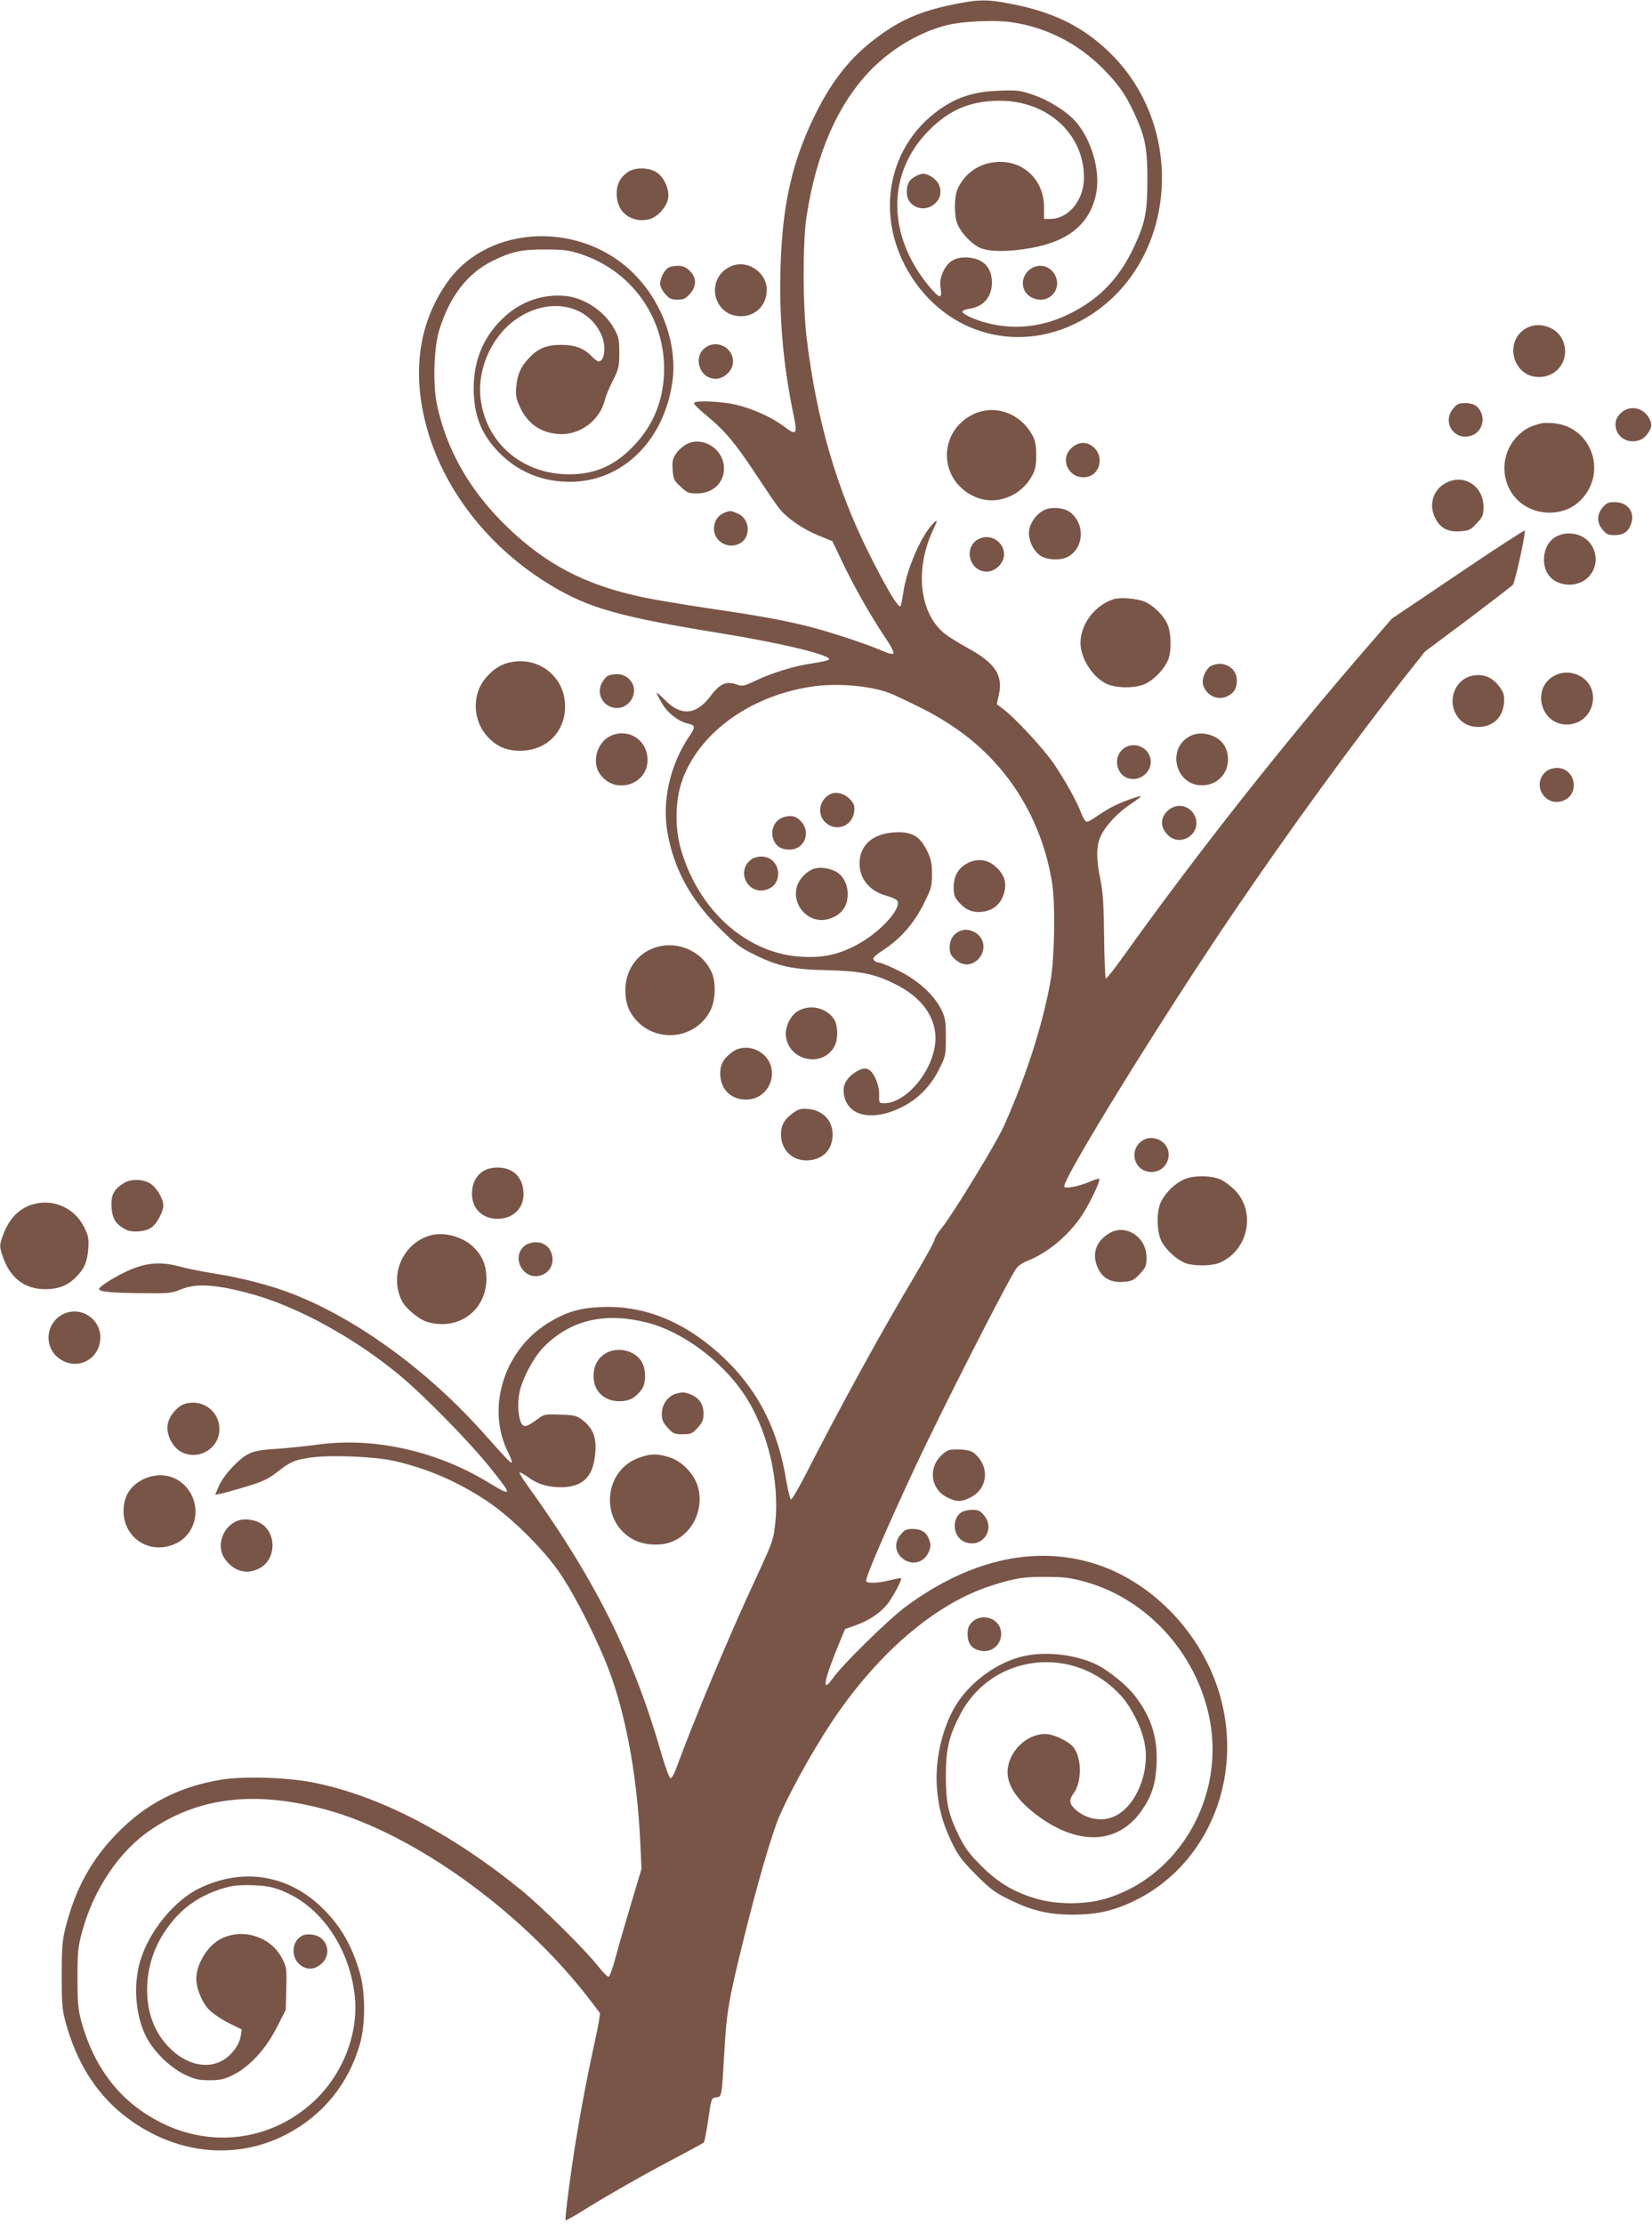
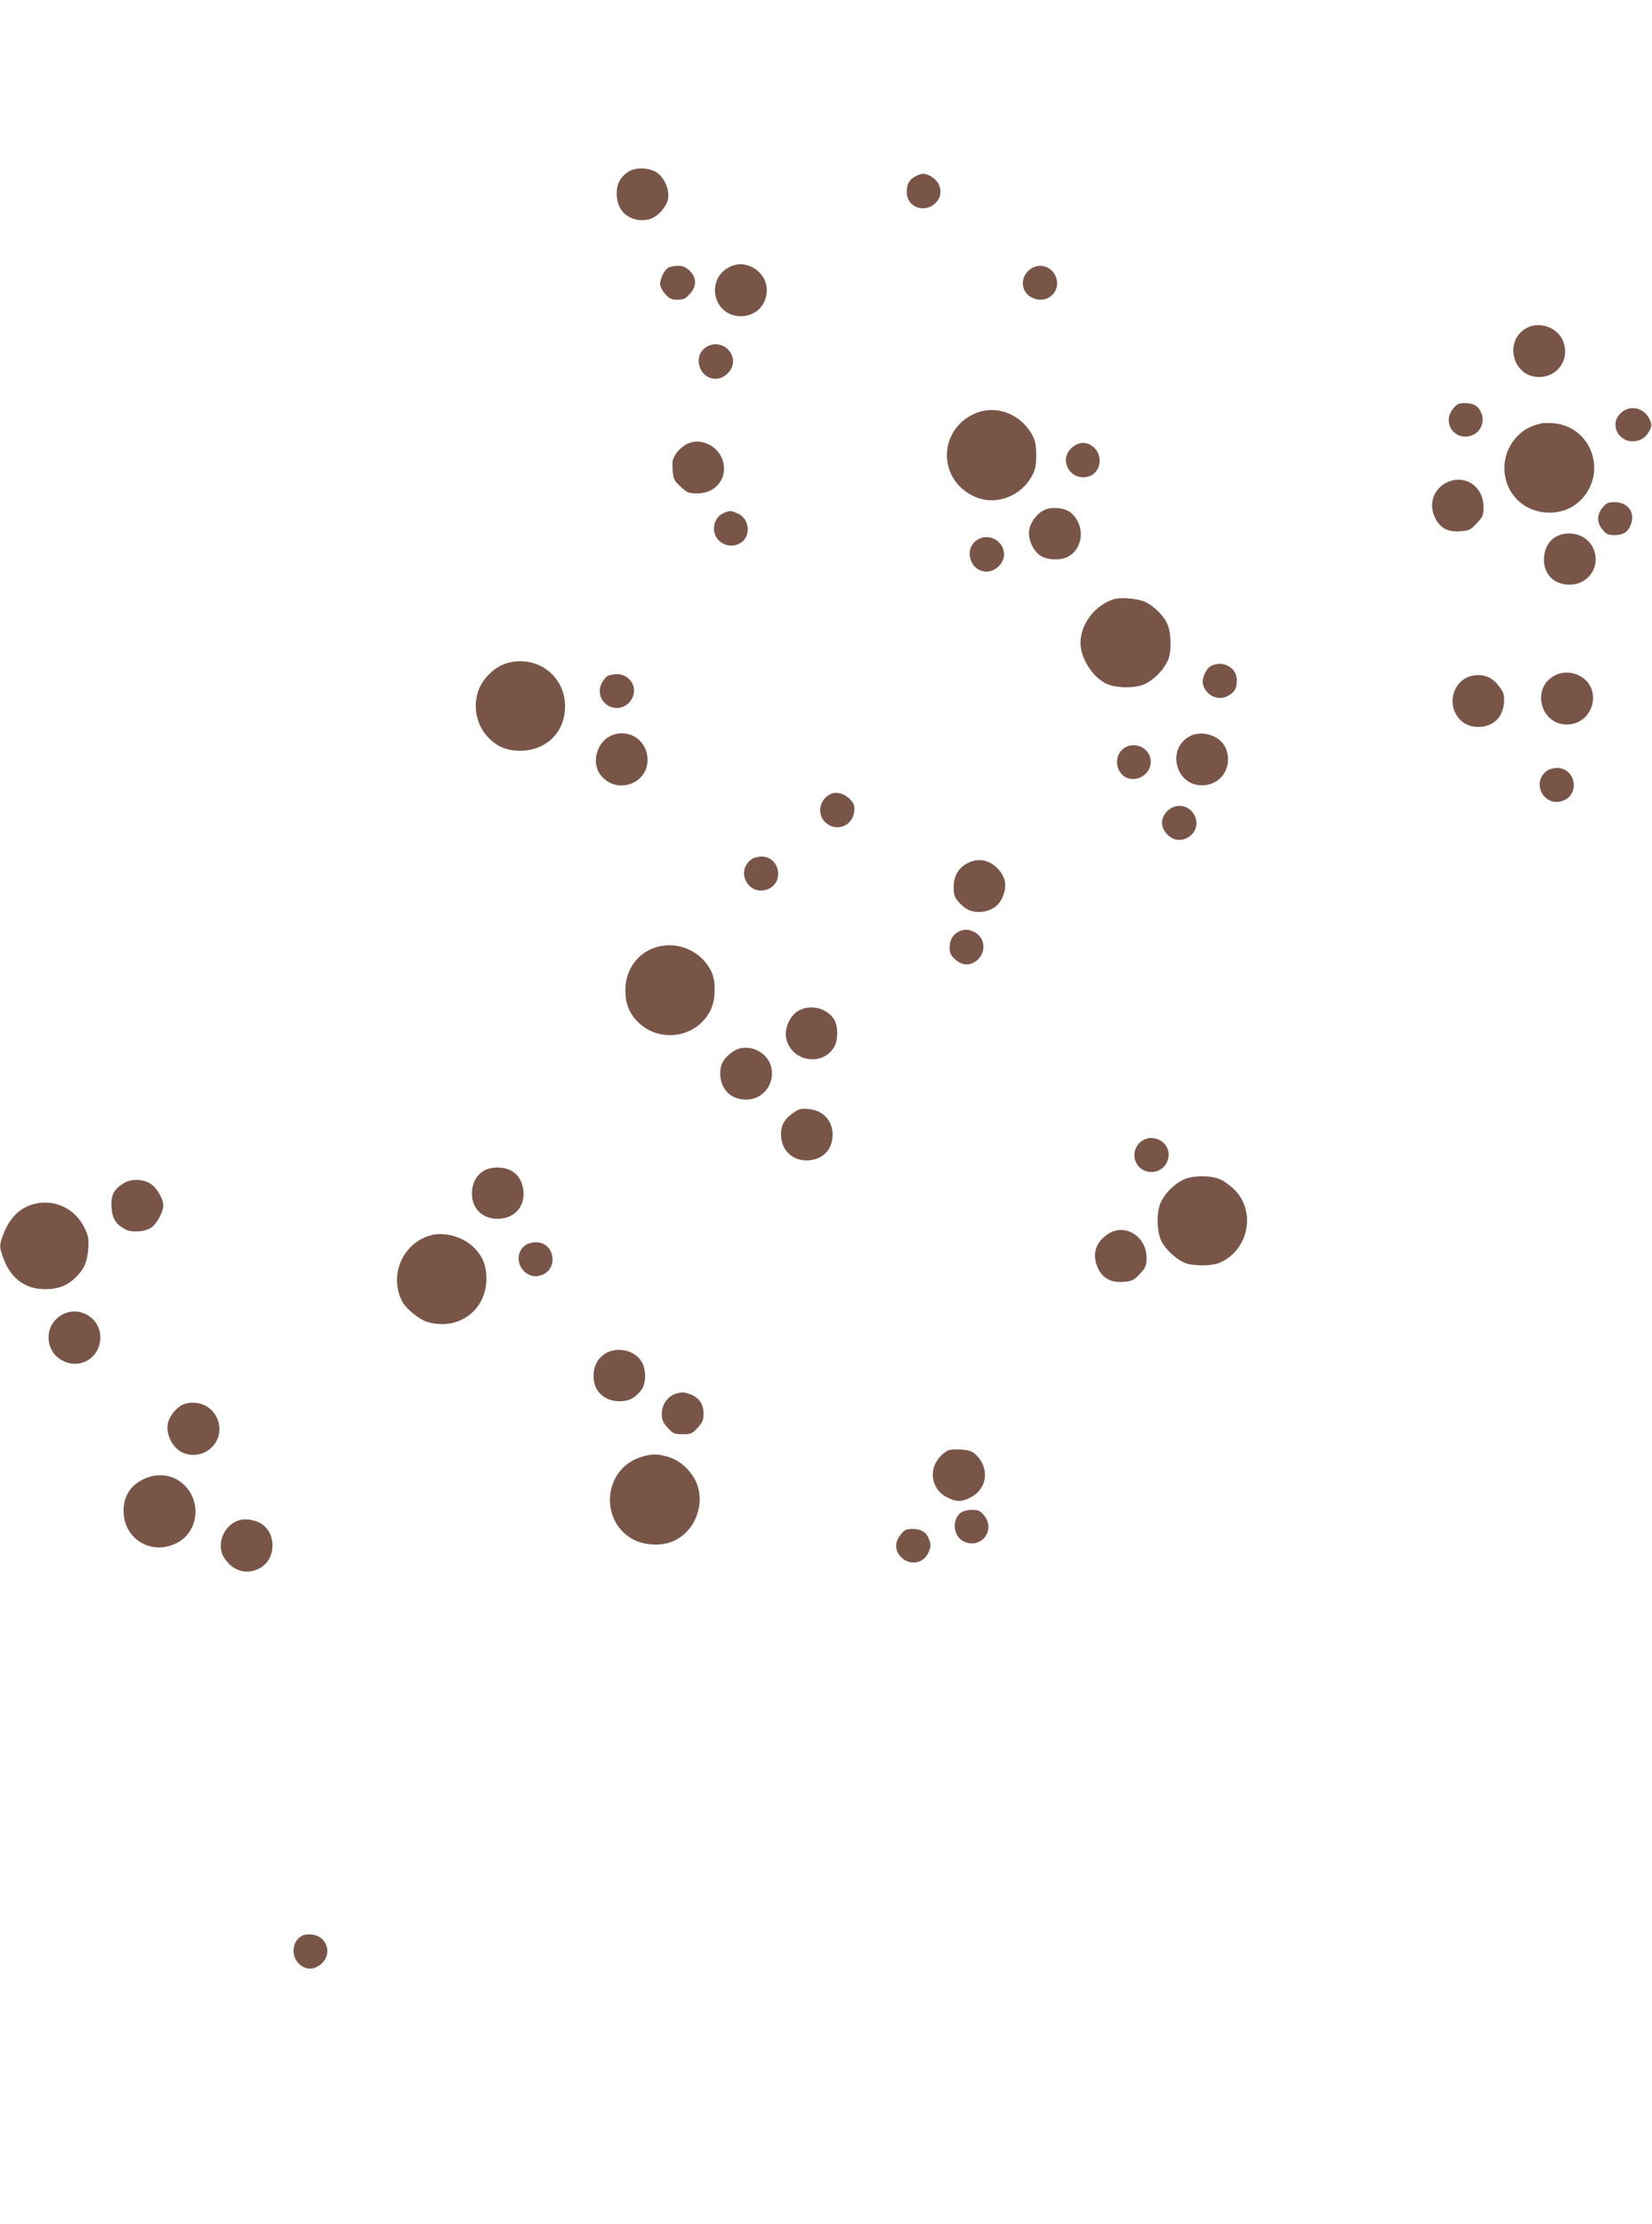
<svg xmlns="http://www.w3.org/2000/svg" version="1.0" width="951pt" height="1280pt" viewBox="0 0 951 1280" preserveAspectRatio="xMidYMid meet">
  <g transform="translate(0,1280) scale(0.1,-0.1)" fill="#795548" stroke="none">
-     <path d="M5490 12775 c-190 -39 -307 -89 -445 -193 -148 -111 -253 -242 -350 -437 -135 -272 -192 -524 -202 -892 -8 -291 16 -554 75 -841 24 -112 17 -121 -53 -68 -67 52 -178 102 -275 126 -88 20 -234 27 -245 11 -3 -5 28 -37 69 -70 107 -88 165 -156 284 -336 58 -88 119 -178 136 -199 44 -57 135 -120 227 -158 l81 -33 57 -120 c67 -141 160 -304 243 -429 37 -53 56 -92 51 -97 -6 -6 -32 0 -66 16 -84 37 -308 111 -422 139 -152 38 -284 62 -585 106 -151 23 -327 52 -390 67 -314 69 -536 185 -756 396 -217 207 -356 450 -410 716 -23 118 -16 327 16 426 61 193 162 322 305 393 109 54 168 67 305 66 107 0 136 -4 205 -27 287 -95 477 -357 478 -657 0 -175 -57 -322 -174 -445 -109 -115 -222 -165 -373 -165 -259 0 -465 167 -506 412 -30 174 50 369 192 474 186 137 417 99 499 -81 30 -64 21 -155 -15 -155 -7 0 -23 12 -37 26 -45 49 -97 69 -179 69 -85 0 -133 -20 -186 -77 -46 -48 -66 -94 -72 -164 -4 -51 0 -71 20 -115 45 -97 118 -149 221 -157 125 -10 243 79 271 203 4 17 23 63 44 104 34 68 37 81 37 160 0 77 -3 92 -30 140 -56 101 -172 178 -284 188 -123 11 -246 -30 -342 -116 -119 -106 -182 -247 -182 -411 -1 -161 44 -274 153 -382 112 -109 248 -163 410 -161 297 4 534 240 581 577 28 207 -52 442 -208 606 -302 321 -848 304 -1087 -33 -161 -227 -204 -503 -127 -809 95 -378 363 -723 729 -941 217 -129 393 -178 972 -272 345 -56 629 -124 623 -150 -1 -5 -42 -15 -90 -22 -107 -15 -233 -53 -332 -100 -67 -32 -78 -34 -106 -24 -64 23 -100 8 -156 -67 -82 -108 -170 -115 -261 -21 -27 27 -48 46 -48 41 0 -4 14 -31 31 -60 31 -55 95 -105 150 -117 42 -9 43 -20 9 -70 -112 -163 -161 -376 -127 -560 37 -206 131 -379 292 -540 97 -97 122 -117 205 -158 138 -69 221 -87 420 -91 193 -5 270 -20 387 -77 175 -84 261 -221 233 -369 -30 -162 -174 -320 -291 -320 -28 0 -29 1 -28 48 1 31 -7 64 -22 97 -31 64 -64 71 -126 26 -50 -36 -67 -82 -51 -138 30 -111 168 -135 326 -57 96 47 170 122 219 222 37 73 38 80 38 181 0 95 -3 112 -27 162 -42 84 -136 169 -249 224 -51 25 -100 45 -110 45 -9 0 -22 6 -28 14 -10 11 1 23 58 61 98 65 173 151 229 264 44 87 47 100 47 170 0 63 -5 86 -28 134 -39 79 -82 107 -163 107 -140 0 -225 -67 -226 -179 0 -89 57 -159 153 -186 34 -9 63 -23 66 -32 19 -50 -108 -185 -238 -253 -105 -55 -190 -73 -309 -67 -318 15 -600 265 -701 622 -34 118 -32 271 4 381 91 275 380 492 736 550 160 27 375 6 486 -45 185 -86 247 -120 342 -183 307 -205 510 -526 570 -902 19 -125 14 -437 -11 -571 -47 -254 -141 -546 -267 -826 -45 -101 -297 -513 -361 -591 -21 -26 -38 -54 -38 -63 0 -9 -49 -98 -108 -198 -197 -330 -423 -741 -627 -1140 -44 -86 -85 -157 -91 -157 -5 0 -17 46 -27 103 -46 289 -155 509 -341 693 -222 218 -466 323 -726 311 -126 -5 -203 -29 -307 -93 -254 -158 -356 -492 -227 -745 14 -28 23 -53 20 -56 -6 -6 -21 10 -161 167 -322 361 -727 657 -1101 803 -122 48 -291 92 -444 116 -69 11 -161 29 -205 41 -100 28 -183 24 -278 -15 -74 -30 -187 -99 -187 -114 0 -16 76 -23 251 -24 151 -2 168 0 219 21 89 38 209 30 419 -29 259 -73 580 -249 836 -460 142 -117 402 -382 523 -532 137 -171 136 -176 -16 -84 -298 179 -658 257 -977 212 -66 -9 -172 -20 -235 -24 -130 -8 -164 -20 -228 -81 -54 -52 -88 -98 -107 -144 l-16 -39 33 6 c18 4 84 22 146 41 91 27 125 43 172 79 81 64 104 74 199 88 115 16 369 6 482 -20 192 -44 365 -119 536 -233 131 -88 308 -260 406 -398 74 -103 186 -317 266 -506 115 -273 188 -649 207 -1064 l7 -146 -61 -204 c-34 -113 -74 -252 -89 -309 -15 -57 -33 -106 -39 -108 -6 -2 -33 25 -60 59 -73 94 -324 342 -444 440 -405 329 -820 544 -1195 618 -153 31 -407 38 -537 16 -241 -41 -430 -139 -595 -309 -152 -156 -245 -329 -300 -559 -14 -56 -18 -115 -18 -258 0 -159 3 -196 22 -267 61 -226 172 -406 329 -532 283 -228 641 -272 942 -116 211 110 358 290 424 521 32 112 32 296 0 407 -47 165 -118 284 -231 389 -194 180 -448 217 -691 101 -146 -70 -293 -250 -343 -420 -41 -137 -27 -314 33 -433 44 -88 140 -181 226 -222 56 -26 79 -31 140 -31 62 0 83 5 137 31 94 47 188 149 252 276 l50 98 3 122 c3 117 2 123 -25 176 -64 123 -226 175 -351 111 -77 -39 -142 -145 -142 -231 0 -52 31 -131 68 -171 21 -24 69 -57 115 -81 l79 -39 -6 -37 c-8 -52 -54 -113 -106 -142 -109 -60 -254 -7 -351 129 -114 159 -109 413 12 602 80 125 179 204 314 251 65 22 97 28 170 28 109 -1 160 -11 242 -52 197 -97 343 -321 374 -575 29 -235 -77 -490 -269 -648 -238 -197 -557 -233 -837 -96 -236 116 -390 310 -467 587 -18 67 -22 105 -22 249 0 152 3 180 27 268 65 241 214 463 393 584 280 191 605 228 1012 117 499 -136 1117 -578 1506 -1079 34 -44 65 -85 69 -91 3 -5 -9 -77 -28 -160 -40 -182 -76 -368 -110 -575 -31 -191 -65 -452 -59 -458 2 -2 39 18 81 44 159 99 345 205 524 300 101 53 187 100 191 104 3 3 15 62 25 131 18 123 18 125 45 128 34 4 33 2 48 267 13 223 24 293 110 640 79 322 164 612 206 710 77 176 229 443 346 608 258 365 571 623 873 720 138 44 186 52 315 51 104 0 142 -5 223 -27 376 -103 670 -441 728 -836 64 -442 -206 -877 -617 -992 -110 -31 -268 -31 -378 0 -133 37 -229 93 -326 191 -69 68 -94 102 -128 170 -63 128 -77 192 -77 350 0 153 18 229 83 353 183 351 658 405 927 105 60 -67 120 -189 135 -277 30 -164 -51 -356 -172 -414 -73 -35 -168 -18 -230 41 -33 31 -35 53 -7 91 47 64 47 203 -1 264 -29 36 -116 77 -164 77 -112 -1 -216 -108 -216 -222 1 -89 76 -186 214 -277 223 -145 431 -124 558 58 58 83 80 151 86 266 7 152 -29 269 -123 392 -44 60 -149 145 -220 181 -123 61 -305 81 -438 46 -139 -36 -281 -138 -364 -262 -83 -126 -131 -317 -120 -483 8 -120 31 -207 84 -319 40 -82 59 -107 142 -191 82 -82 110 -103 191 -142 130 -64 225 -87 364 -87 123 0 207 16 306 57 482 200 710 770 515 1289 -124 329 -406 595 -724 683 -338 94 -704 5 -1058 -257 -96 -71 -358 -328 -413 -404 -74 -106 -61 -27 36 207 l29 69 62 22 c76 27 141 71 182 122 33 43 85 141 78 148 -2 2 -30 -2 -63 -11 -65 -17 -130 -20 -138 -6 -8 13 116 301 285 663 145 311 531 1069 580 1138 9 14 39 34 66 44 127 51 256 164 330 291 46 78 88 173 81 180 -3 3 -25 -4 -49 -14 -63 -28 -140 -44 -152 -32 -24 24 567 981 980 1588 313 461 683 969 974 1339 l122 154 248 185 c136 103 252 192 258 199 13 15 76 304 68 312 -3 3 -177 -110 -385 -251 l-380 -256 -149 -172 c-479 -554 -976 -1184 -1385 -1756 -57 -80 -107 -144 -112 -143 -4 1 -9 109 -10 239 -2 186 -7 258 -21 328 -26 126 -25 199 4 258 29 59 98 132 174 182 32 21 56 40 54 42 -6 5 -107 -32 -157 -57 -25 -12 -66 -38 -93 -56 -26 -19 -53 -34 -61 -34 -7 0 -21 21 -31 48 -26 69 -90 185 -159 287 -59 86 -225 266 -295 317 l-33 25 12 54 c25 113 -21 183 -179 269 -52 29 -112 66 -132 82 -146 117 -175 369 -68 597 26 56 27 62 9 46 -71 -64 -160 -265 -180 -405 -6 -40 -13 -76 -16 -79 -12 -13 -82 104 -182 304 -187 374 -301 769 -358 1235 -23 193 -24 551 -1 704 55 359 176 639 362 835 116 122 271 217 425 261 96 28 299 38 406 20 197 -31 380 -127 520 -272 86 -88 124 -143 174 -251 63 -136 75 -200 75 -382 0 -182 -12 -246 -75 -382 -84 -181 -198 -302 -369 -387 -180 -91 -377 -101 -558 -29 -35 14 -63 31 -63 38 0 7 17 15 40 18 81 11 130 68 130 150 0 88 -49 139 -140 145 -71 4 -113 -21 -142 -84 -15 -36 -18 -57 -13 -95 9 -61 -5 -59 -63 9 -248 295 -249 657 -3 903 119 119 239 169 407 169 275 0 485 -192 484 -444 -1 -129 -89 -236 -195 -236 l-35 0 0 68 c0 159 -123 274 -279 259 -98 -8 -181 -68 -219 -156 -20 -46 -20 -156 0 -202 22 -50 74 -106 122 -132 51 -27 166 -29 304 -4 221 40 343 146 374 324 21 126 -29 297 -117 400 -51 60 -158 127 -250 158 -73 25 -90 27 -195 23 -130 -5 -221 -31 -313 -89 -329 -209 -412 -637 -190 -982 231 -360 675 -453 1036 -217 481 314 546 1044 133 1479 -157 164 -331 256 -582 306 -151 30 -194 30 -344 0z m-1770 -7586 c203 -50 429 -216 561 -410 135 -200 208 -495 182 -744 -10 -97 -13 -106 -112 -320 -151 -323 -355 -811 -459 -1095 -11 -30 -25 -55 -32 -55 -7 0 -30 64 -55 150 -161 560 -384 1003 -777 1547 -23 32 -39 60 -37 63 3 2 24 -9 46 -25 57 -42 115 -60 192 -60 111 0 172 48 191 149 22 117 3 185 -67 238 -33 25 -46 28 -127 31 -85 3 -94 2 -126 -22 -65 -47 -80 -53 -96 -32 -20 28 -27 117 -14 180 16 80 81 202 137 260 153 157 349 205 593 145z" />
    <path d="M3479 5006 c-43 -30 -64 -75 -62 -135 3 -80 64 -136 148 -136 58 0 91 18 129 68 25 34 26 109 3 154 -38 72 -147 97 -218 49z" />
    <path d="M3893 4779 c-48 -14 -83 -62 -83 -115 0 -37 6 -51 34 -82 31 -34 39 -37 86 -37 47 0 55 3 86 37 28 31 34 45 34 82 0 65 -36 105 -110 121 -8 2 -29 -1 -47 -6z" />
    <path d="M3682 4411 c-213 -73 -231 -375 -30 -475 59 -29 147 -35 209 -12 127 45 197 195 154 327 -25 73 -94 142 -166 163 -67 20 -101 20 -167 -3z" />
    <path d="M3616 11811 c-44 -29 -66 -70 -66 -124 0 -83 45 -139 120 -152 22 -4 55 -2 74 5 45 15 93 70 102 116 9 51 -21 122 -65 151 -44 30 -123 31 -165 4z" />
    <path d="M5268 11784 c-35 -19 -48 -43 -48 -92 0 -80 95 -120 158 -67 36 30 45 69 27 112 -14 32 -59 63 -92 63 -10 -1 -30 -7 -45 -16z" />
    <path d="M4205 11266 c-147 -68 -102 -286 60 -286 86 0 149 64 149 152 0 103 -116 178 -209 134z" />
    <path d="M3847 11259 c-22 -13 -47 -61 -47 -93 0 -14 13 -40 29 -58 24 -27 36 -33 71 -33 35 0 47 6 71 33 40 44 40 93 0 133 -23 22 -39 29 -68 29 -21 0 -46 -5 -56 -11z" />
    <path d="M5919 11241 c-51 -51 -37 -130 28 -157 87 -37 168 45 128 130 -30 62 -107 75 -156 27z" />
    <path d="M8792 10914 c-138 -70 -87 -284 67 -284 114 0 184 112 135 216 -34 71 -132 104 -202 68z" />
    <path d="M4071 10806 c-87 -48 -50 -186 49 -186 51 0 100 49 100 99 0 75 -83 124 -149 87z" />
    <path d="M8366 10449 c-70 -83 12 -195 112 -153 44 18 68 72 52 120 -15 44 -45 64 -96 64 -35 0 -47 -5 -68 -31z" />
    <path d="M9329 10421 c-21 -22 -29 -39 -29 -66 0 -52 44 -95 97 -95 46 0 77 20 99 62 13 25 13 35 3 59 -30 73 -117 93 -170 40z" />
    <path d="M5610 10419 c-210 -95 -212 -377 -5 -475 122 -58 271 -5 338 121 17 31 22 58 22 115 0 57 -5 84 -22 115 -47 88 -138 145 -233 145 -34 0 -72 -8 -100 -21z" />
    <path d="M8875 10364 c-62 -16 -92 -30 -128 -63 -101 -91 -116 -245 -34 -353 91 -119 280 -133 385 -28 158 157 66 423 -153 444 -27 2 -59 2 -70 0z" />
    <path d="M3950 10242 c-19 -10 -46 -34 -58 -53 -20 -29 -23 -43 -20 -93 4 -54 8 -62 46 -97 37 -35 46 -39 95 -39 96 0 163 69 154 159 -11 105 -128 172 -217 123z" />
    <path d="M6169 10222 c-75 -67 -12 -186 88 -167 73 13 99 111 44 166 -40 39 -89 40 -132 1z" />
-     <path d="M8335 10026 c-77 -33 -111 -117 -79 -194 28 -68 73 -95 148 -90 54 4 62 8 97 46 35 37 39 46 39 95 0 115 -104 187 -205 143z" />
+     <path d="M8335 10026 c-77 -33 -111 -117 -79 -194 28 -68 73 -95 148 -90 54 4 62 8 97 46 35 37 39 46 39 95 0 115 -104 187 -205 143" />
    <path d="M9226 9879 c-17 -19 -26 -43 -26 -64 0 -21 9 -45 26 -64 21 -26 33 -31 68 -31 52 0 81 20 96 66 23 68 -21 124 -96 124 -35 0 -47 -5 -68 -31z" />
    <path d="M6015 9866 c-44 -19 -82 -69 -90 -115 -9 -54 22 -123 67 -151 42 -25 119 -27 160 -2 90 53 94 189 7 255 -34 25 -105 31 -144 13z" />
    <path d="M4170 9849 c-37 -15 -60 -49 -60 -92 0 -77 89 -124 155 -81 61 40 49 141 -19 169 -40 17 -42 17 -76 4z" />
    <path d="M8963 9714 c-47 -23 -75 -74 -75 -136 0 -85 59 -143 147 -143 121 0 190 125 127 227 -39 63 -129 86 -199 52z" />
    <path d="M5631 9696 c-87 -48 -50 -186 49 -186 51 0 100 49 100 99 0 75 -83 124 -149 87z" />
    <path d="M6410 9351 c-108 -35 -190 -144 -190 -251 0 -86 65 -191 144 -233 56 -29 173 -31 231 -2 54 27 110 87 131 141 20 54 16 163 -10 211 -23 45 -75 96 -122 118 -42 20 -144 29 -184 16z" />
    <path d="M2942 8989 c-55 -10 -103 -40 -145 -90 -80 -92 -77 -240 5 -334 53 -60 111 -86 192 -86 151 0 259 107 259 256 0 166 -146 286 -311 254z" />
    <path d="M6973 8968 c-30 -14 -56 -73 -48 -106 16 -65 86 -98 143 -68 38 20 52 44 52 91 0 72 -78 116 -147 83z" />
    <path d="M8952 8913 c-138 -68 -87 -283 67 -283 157 0 211 212 71 282 -43 22 -95 23 -138 1z" />
    <path d="M3497 8909 c-9 -5 -24 -24 -33 -41 -34 -66 13 -143 88 -143 53 0 98 47 98 101 0 51 -45 94 -97 94 -21 0 -46 -5 -56 -11z" />
    <path d="M8472 8910 c-93 -21 -139 -134 -91 -220 27 -48 72 -74 129 -74 84 0 141 54 148 138 3 41 -1 57 -20 85 -43 63 -98 86 -166 71z" />
    <path d="M3512 8563 c-73 -36 -105 -143 -63 -211 85 -135 292 -69 278 89 -9 108 -118 170 -215 122z" />
    <path d="M6852 8564 c-138 -70 -87 -284 67 -284 112 0 181 108 137 214 -29 70 -133 106 -204 70z" />
    <path d="M6457 8482 c-52 -54 -24 -151 47 -164 74 -14 139 57 116 126 -23 69 -113 90 -163 38z" />
    <path d="M8903 8362 c-89 -69 -15 -207 91 -172 104 34 78 190 -31 190 -21 0 -48 -8 -60 -18z" />
    <path d="M4784 8231 c-65 -28 -84 -113 -35 -162 60 -60 156 -27 168 57 4 35 1 46 -23 73 -31 33 -76 46 -110 32z" />
    <path d="M6719 8131 c-39 -40 -40 -89 -1 -132 76 -85 210 8 158 109 -32 61 -108 72 -157 23z" />
-     <path d="M4509 8096 c-48 -15 -75 -72 -59 -121 15 -45 44 -65 96 -65 82 0 123 94 69 158 -29 35 -60 43 -106 28z" />
    <path d="M4323 7852 c-89 -69 -15 -207 91 -172 104 34 78 190 -31 190 -21 0 -48 -8 -60 -18z" />
    <path d="M5570 7832 c-52 -26 -80 -74 -80 -138 0 -45 5 -59 30 -87 39 -44 79 -61 134 -55 59 7 101 39 121 93 21 55 14 103 -22 145 -50 60 -117 76 -183 42z" />
-     <path d="M4686 7800 c-41 -13 -85 -58 -98 -101 -33 -111 70 -220 180 -189 73 21 112 70 112 144 0 57 -28 109 -69 130 -38 20 -91 27 -125 16z" />
    <path d="M5525 7441 c-37 -16 -58 -49 -58 -93 0 -34 6 -47 32 -70 43 -39 92 -38 132 1 48 49 38 125 -21 156 -32 16 -55 18 -85 6z" />
    <path d="M3765 7344 c-101 -36 -165 -131 -165 -243 0 -78 22 -132 72 -183 127 -126 342 -90 419 69 28 57 31 158 7 214 -55 126 -202 190 -333 143z" />
    <path d="M4592 6980 c-45 -28 -76 -97 -67 -151 24 -140 216 -173 280 -49 21 41 19 119 -4 154 -44 67 -140 88 -209 46z" />
    <path d="M4220 6748 c-53 -37 -74 -72 -74 -126 0 -97 70 -159 166 -150 88 9 148 95 128 184 -22 96 -141 145 -220 92z" />
    <path d="M4571 6398 c-54 -37 -75 -72 -75 -126 0 -95 70 -159 164 -150 83 8 134 66 133 151 -1 79 -57 137 -140 144 -39 4 -55 0 -82 -19z" />
    <path d="M6559 6221 c-51 -51 -31 -139 36 -161 60 -20 119 15 131 76 17 93 -99 153 -167 85z" />
    <path d="M2783 6060 c-43 -26 -67 -74 -66 -134 1 -84 61 -141 148 -141 87 0 149 59 149 142 -1 95 -58 153 -149 153 -32 0 -62 -7 -82 -20z" />
    <path d="M6814 6011 c-51 -23 -104 -75 -130 -127 -28 -56 -26 -174 3 -230 26 -48 82 -100 132 -122 46 -20 156 -20 202 0 165 71 211 291 88 418 -23 23 -59 50 -82 61 -56 25 -158 25 -213 0z" />
    <path d="M714 5991 c-59 -36 -76 -69 -72 -138 4 -68 25 -100 82 -130 38 -19 114 -13 149 13 31 22 67 90 67 126 0 41 -42 109 -80 129 -44 24 -107 24 -146 0z" />
    <path d="M191 5869 c-80 -23 -136 -80 -171 -171 -25 -66 -25 -74 1 -144 43 -114 125 -174 239 -174 76 0 130 21 178 70 47 47 64 86 70 162 4 59 1 75 -22 122 -55 113 -177 168 -295 135z" />
    <path d="M6384 5701 c-72 -44 -98 -112 -69 -187 25 -67 77 -98 151 -92 51 4 61 9 96 46 34 37 38 46 38 95 0 119 -121 196 -216 138z" />
    <path d="M2483 5691 c-163 -42 -246 -230 -168 -381 21 -41 98 -105 143 -118 179 -54 342 65 342 248 0 76 -22 130 -71 179 -60 61 -168 92 -246 72z" />
    <path d="M3023 5632 c-86 -66 -11 -206 92 -172 103 34 79 190 -29 190 -23 0 -51 -8 -63 -18z" />
    <path d="M352 5230 c-100 -61 -96 -207 8 -261 96 -52 208 10 217 120 11 121 -121 204 -225 141z" />
    <path d="M1064 4720 c-44 -14 -91 -70 -99 -119 -9 -55 26 -127 74 -155 99 -57 224 15 224 128 0 105 -98 176 -199 146z" />
    <path d="M5460 4453 c-8 -3 -26 -15 -38 -27 -80 -72 -66 -195 28 -243 56 -29 86 -29 140 0 95 50 108 170 26 246 -20 19 -39 25 -84 28 -31 1 -64 0 -72 -4z" />
    <path d="M823 4285 c-68 -34 -105 -88 -111 -161 -14 -172 152 -283 306 -205 114 58 143 214 59 316 -62 76 -162 95 -254 50z" />
    <path d="M5533 4095 c-57 -40 -46 -142 19 -169 100 -42 182 70 112 153 -21 26 -33 31 -68 31 -23 0 -51 -7 -63 -15z" />
    <path d="M1376 4050 c-91 -28 -135 -145 -83 -220 52 -77 135 -97 209 -52 90 56 89 201 -2 255 -34 20 -89 28 -124 17z" />
    <path d="M5186 3969 c-37 -43 -36 -96 3 -133 52 -50 130 -34 157 31 12 27 13 42 4 69 -15 44 -45 64 -96 64 -35 0 -47 -5 -68 -31z" />
-     <path d="M5596 3464 c-20 -20 -26 -37 -26 -68 0 -53 21 -83 67 -95 77 -22 144 46 122 124 -20 67 -112 89 -163 39z" />
    <path d="M1744 1661 c-60 -26 -73 -113 -25 -162 40 -39 89 -40 132 -1 63 56 32 156 -52 167 -18 3 -44 1 -55 -4z" />
  </g>
</svg>